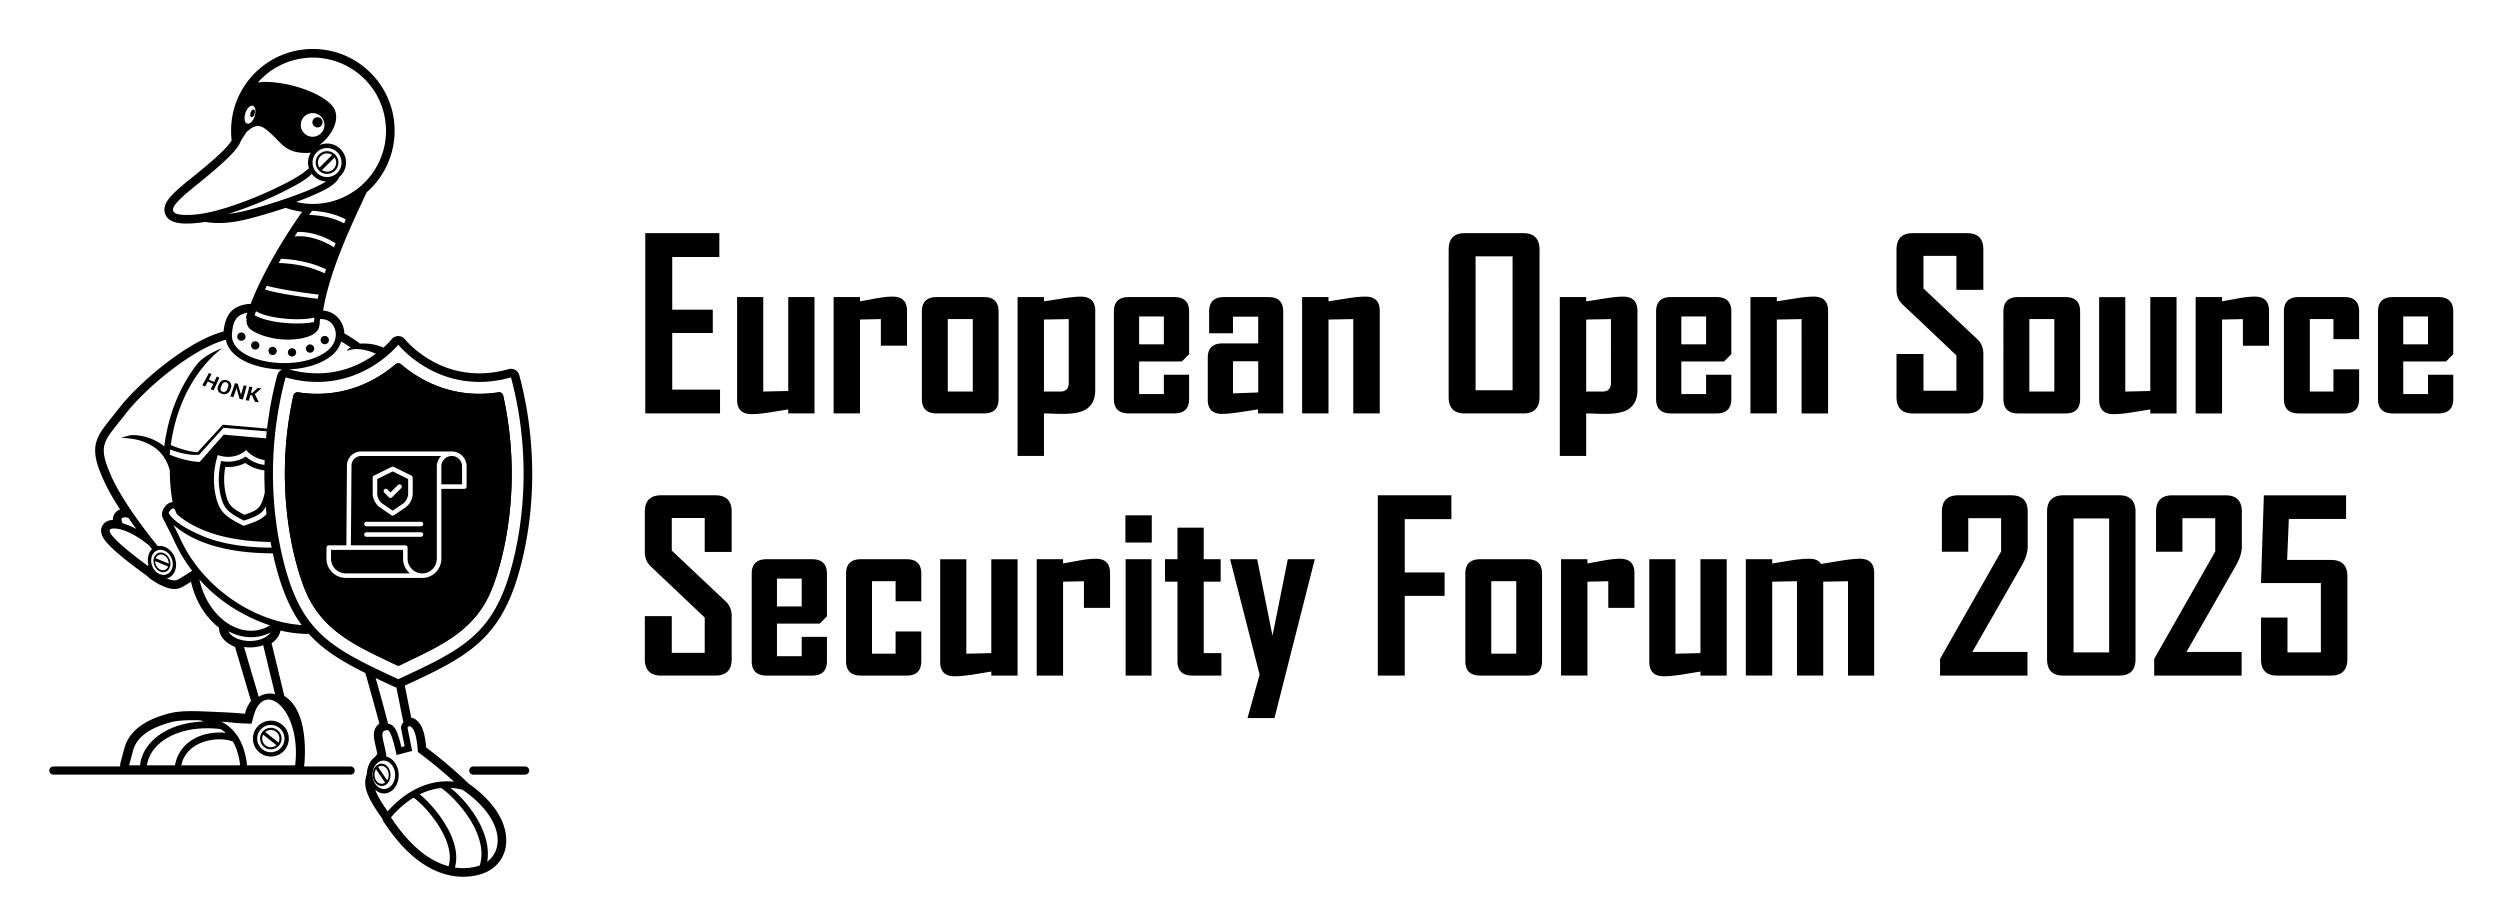
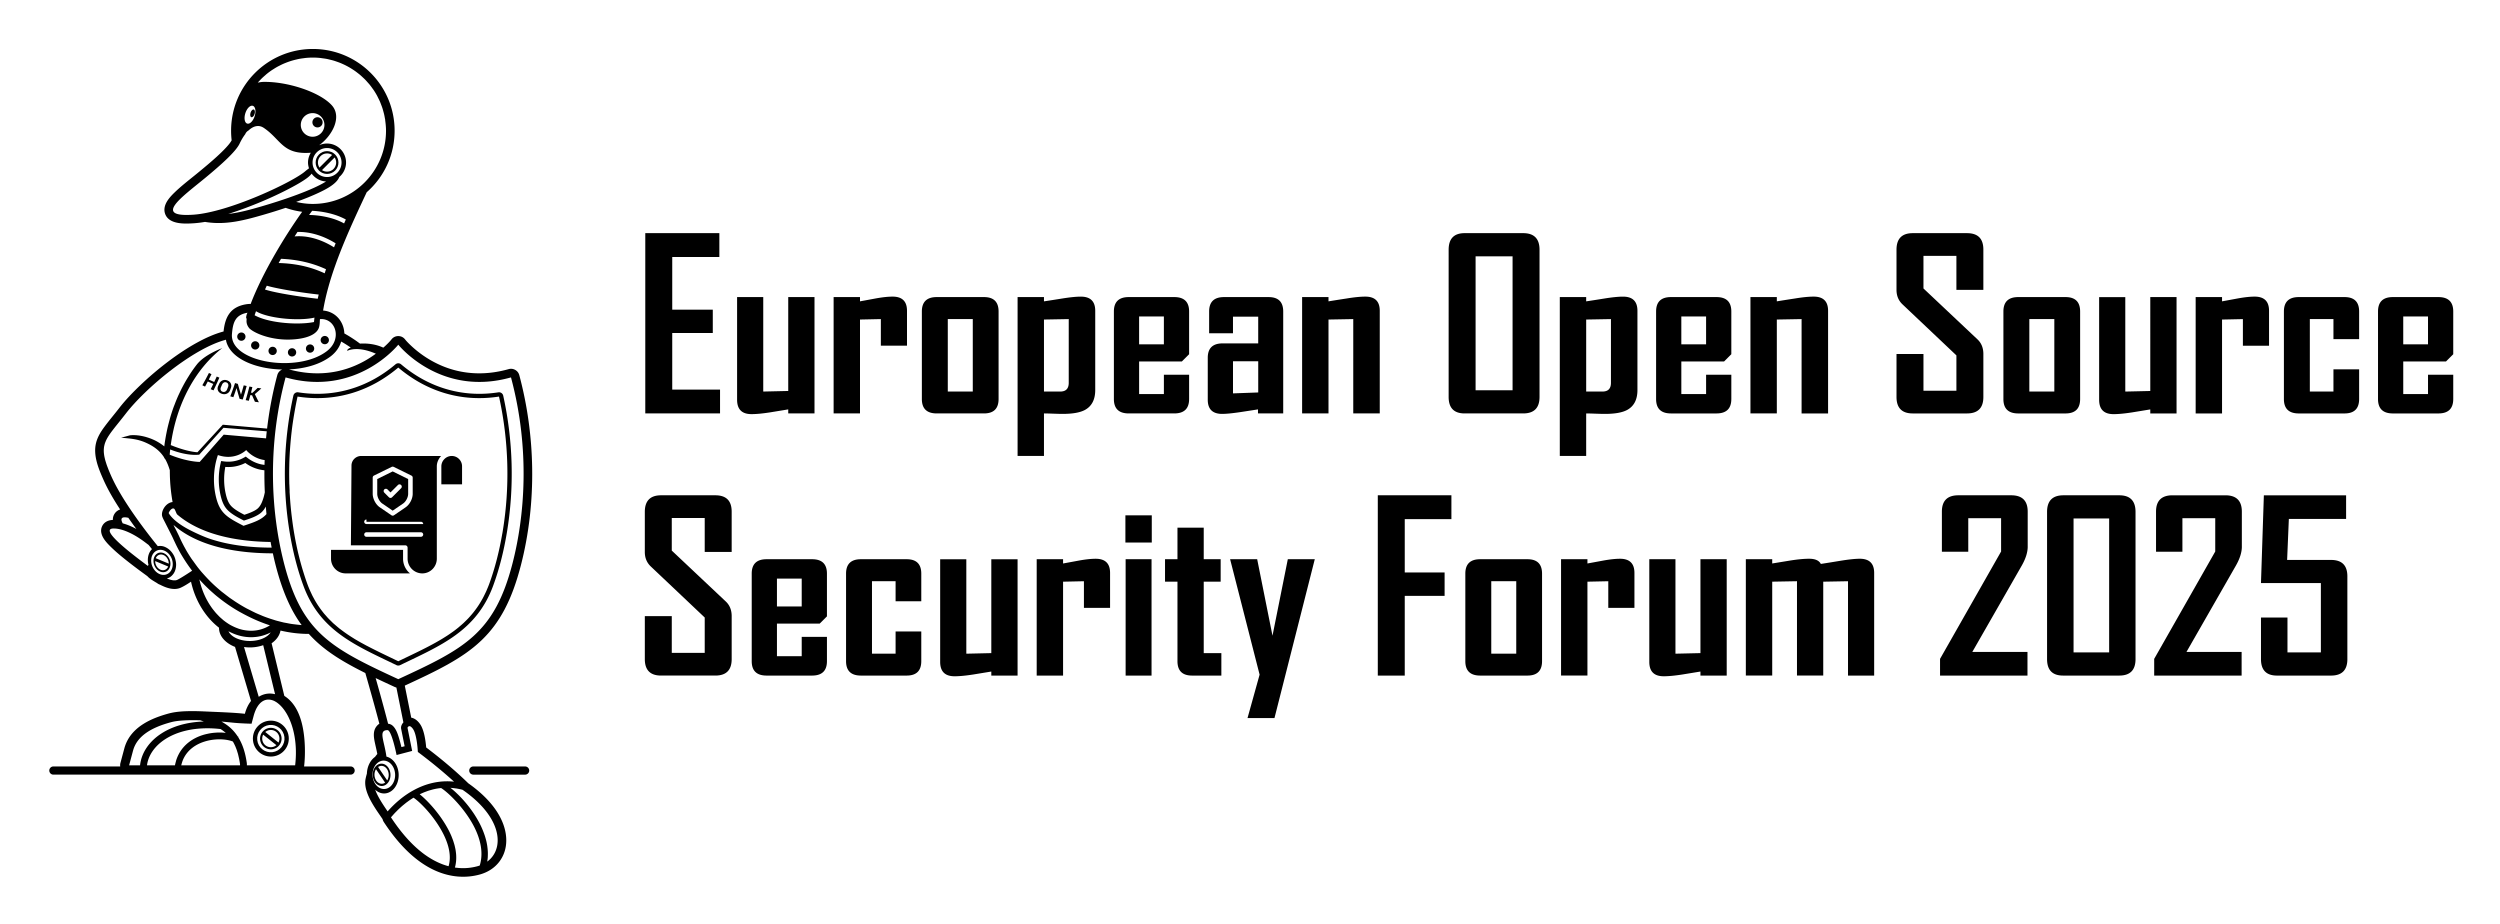
<svg xmlns="http://www.w3.org/2000/svg" role="img" viewBox="-7.48 45.52 414.70 153.20">
  <title>openssf_ossf_eu25_black.svg</title>
  <path d="M78.661 107.754c-.101-.379-.331-.676-.672-.87-.085-.048-.172-.087-.261-.117-.267-.089-.549-.095-.831-.016-3.806 1.073-7.601.936-11.156-.585-.508-.217-1.011-.463-1.508-.737-1.22-.673-2.366-1.496-3.39-2.44-.396-.365-.803-.757-1.139-1.18-.208-.262-.481-.434-.793-.504-.104-.023-.212-.035-.324-.035-.446 0-.839.19-1.116.539-.335.422-.742.815-1.139 1.18-.075.069-.155.133-.232.201-1.17-.554-2.582-.753-3.865-.67-.825-.62-1.691-1.186-2.594-1.688-.043-1.047-.461-2.057-1.227-2.787-.632-.601-1.441-.946-2.298-1.011.422-2.519 1.142-5.002 1.99-7.407.95-2.694 2.076-5.329 3.254-7.93.65-1.435 1.319-2.862 1.99-4.288 2.946-2.582 4.628-6.28 4.628-10.203 0-7.49-6.072-13.562-13.562-13.562s-13.562 6.072-13.562 13.562a13.691 13.691 0 0 0 .092 1.585c-.212.413-.616.869-.922 1.202-.502.545-1.046 1.062-1.594 1.561-.93.847-1.893 1.65-2.863 2.449-.253.208-.507.415-.762.621-1.131.917-2.287 1.814-3.333 2.83-.725.704-1.581 1.633-1.67 2.687-.024.278.008.552.097.816.611 1.821 3.252 1.701 4.785 1.598.62-.042 1.237-.122 1.849-.227a7.098 7.098 0 0 0 .207.035c3.287.501 6.326-.305 9.458-1.212 1.242-.359 2.477-.743 3.704-1.154.889.314 1.809.533 2.743.655-1.58 2.221-3.061 4.535-4.425 6.892-.835 1.443-1.63 2.912-2.365 4.408-.64 1.304-1.239 2.636-1.757 3.994-.251-.019-.514.007-.751.047-2.626.434-3.492 2.115-3.74 4.513-1.521.401-3.022 1.093-4.392 1.845-1.662.912-3.256 1.984-4.77 3.125-1.642 1.237-3.222 2.58-4.707 4-1.22 1.167-2.435 2.431-3.47 3.767-.789 1.02-1.627 2.001-2.395 3.037-.62.836-1.172 1.711-1.423 2.733-.501 2.046.411 4.242 1.23 6.084.754 1.696 1.714 3.311 2.724 4.867l.043.066c-.377.128-.701.363-.931.724-.201.315-.284.659-.273 1.012-.728.03-1.409.312-1.759.997-.435.852-.061 1.72.469 2.425.266.353.571.671.885.982.988.981 2.082 1.862 3.179 2.718.968.756 1.955 1.486 2.95 2.206.256.292.585.524.912.728.221.138.442.273.668.403l.106.076c.123.087.256.156.4.202 1.02.528 2.338 1.007 3.45.501.588-.267 1.157-.637 1.705-.996.464 2.114 1.404 4.138 2.778 5.813.552.673 1.177 1.29 1.866 1.822v.015c0 1.554 1.309 2.648 2.656 3.17.884 2.989 1.767 5.978 2.651 8.967-.48.614-.807 1.337-1.009 2.087l-.011.04c-1.03-.115-2.076-.176-3.108-.23-1.145-.06-2.291-.102-3.436-.154-.969-.044-1.94-.074-2.91-.05-.889.022-1.807.087-2.679.267l-.004.001-.057.012-.032.007-.046.01-.037.008-.043.01-.043.01-.037.009-.079.02c-.028.007-.056.014-.084.022a19.771 19.771 0 0 0-.143.039 18.72 18.72 0 0 0-.143.04c-.048.013-.096.027-.144.041a22.493 22.493 0 0 0-.143.042 15.776 15.776 0 0 0-.144.043 23.789 23.789 0 0 0-.144.044 29.793 29.793 0 0 0-.144.045 17.75 17.75 0 0 0-.144.047 13.019 13.019 0 0 0-.144.048 25.587 25.587 0 0 0-.144.049 14.71 14.71 0 0 0-.144.05c-.048.017-.096.034-.144.051-.048.017-.096.035-.144.053a13.973 13.973 0 0 0-.143.054 11.508 11.508 0 0 0-.143.056 17.513 17.513 0 0 0-.143.057c-.047.019-.095.039-.142.059a14.167 14.167 0 0 0-.142.06 17.687 17.687 0 0 0-.141.062 13.174 13.174 0 0 0-.14.063 11.094 11.094 0 0 0-.14.065 12.649 12.649 0 0 0-.277.135 12.458 12.458 0 0 0-.273.141c-.045.024-.09.048-.135.073s-.09.05-.134.075a13.248 13.248 0 0 0-.133.077 12.405 12.405 0 0 0-.131.079 10.298 10.298 0 0 0-.13.081 11.556 11.556 0 0 0-.129.082 10.354 10.354 0 0 0-.128.084 9.413 9.413 0 0 0-.126.086 13.667 13.667 0 0 0-.125.088 9.785 9.785 0 0 0-.123.09 7.781 7.781 0 0 0-.121.093 7.884 7.884 0 0 0-.119.095 8.055 8.055 0 0 0-.118.097 7.096 7.096 0 0 0-.116.099 8.33 8.33 0 0 0-.114.101 7.96 7.96 0 0 0-.112.103 8.523 8.523 0 0 0-.11.106 7.587 7.587 0 0 0-.108.108 7.03 7.03 0 0 0-.105.11 6.044 6.044 0 0 0-.103.112 6.282 6.282 0 0 0-.101.115 6.121 6.121 0 0 0-.098.117 5.982 5.982 0 0 0-.096.119 6.034 6.034 0 0 0-.093.122 7.309 7.309 0 0 0-.091.124 8.512 8.512 0 0 0-.088.127 6.643 6.643 0 0 0-.085.13 7.247 7.247 0 0 0-.082.132c-.027.045-.053.089-.079.135a6.224 6.224 0 0 0-.149.277 6.244 6.244 0 0 0-.199.435 6.343 6.343 0 0 0-.06.15 6.593 6.593 0 0 0-.056.153 6.522 6.522 0 0 0-.053.155 5.902 5.902 0 0 0-.049.158 5.811 5.811 0 0 0-.045.161c-.217.808-.432 1.617-.65 2.425-.053.195-.058.388-.035.577H1.375c-.373 0-.679.305-.679.678 0 .373.305.679.679.679h49.303c.373 0 .679-.305.679-.679 0-.373-.305-.678-.679-.678h-7.717l.003-.013c.12-1.019.155-2.061.129-3.086-.027-1.071-.122-2.163-.321-3.217-.348-1.85-1.068-3.798-2.575-5.017-.165-.133-.337-.258-.515-.373l-2.11-8.723c.733-.511 1.321-1.234 1.476-2.112 1.51.353 3.058.552 4.61.552l.088-0.0.002.002c.31.345.633.676.966.997.02.02.04.039.06.059.328.313.667.615 1.017.908l.06.05c.349.29.708.572 1.08.846.014.01.028.02.042.03.33.242.671.479 1.021.711.062.041.123.084.186.125.305.2.62.396.94.591.158.096.318.192.477.286.178.105.36.209.543.312.316.18.634.356.954.528.132.071.265.143.399.214.209.111.419.221.629.329.214.11.434.221.653.331.114.057.228.117.343.174.38 1.323.755 2.648 1.125 3.975.411 1.475.816 2.953 1.204 4.434a1.954 1.954 0 0 0-.435.391c-.648.785-.512 1.784-.318 2.704.136.642.294 1.279.415 1.924a7.848 7.848 0 0 0-.378.48c-.846.612-1.288 1.657-1.347 2.679a3.452 3.452 0 0 0-.004.096 10.208 10.208 0 0 0-.214.847c-.344 1.655.738 3.549 1.597 4.9.39.612.813 1.203 1.219 1.804.038.172.107.334.204.482 2.152 3.282 5.032 6.549 8.705 8.129 2.306.992 4.822 1.246 7.251.566 1.315-.368 2.481-1.111 3.285-2.226.525-.728.858-1.553.997-2.439.203-1.287-.012-2.615-.48-3.822-1.06-2.731-3.382-4.977-5.741-6.633-2.189-2.135-4.553-4.099-6.988-5.946-.099-1.17-.349-2.875-.973-3.813-.354-.533-.869-1.015-1.507-1.128l-1.069-5.315c.027-.012.053-.025.08-.038 1.219-.564 2.372-1.101 3.46-1.628.048-.023.098-.045.146-.069.081-.039.16-.081.241-.12.436-.213.865-.426 1.28-.638.151-.077.3-.155.45-.233.436-.227.862-.454 1.275-.683.069-.038.14-.073.208-.112.067-.037.131-.079.198-.117.382-.216.754-.435 1.116-.656.113-.069.225-.139.337-.209.393-.247.775-.498 1.146-.755a26.127 26.127 0 0 0 .247-.174c.397-.282.781-.572 1.153-.87.063-.05.126-.101.188-.152a20.882 20.882 0 0 0 1.134-1.002c.028-.027.059-.05.087-.077.017-.016.031-.034.048-.05.346-.335.679-.684 1.002-1.047.028-.032.057-.062.085-.094.32-.365.628-.746.925-1.143.022-.03.045-.059.067-.089.281-.38.553-.778.815-1.191.032-.051.065-.102.097-.153.242-.39.477-.795.703-1.217.017-.032.037-.061.054-.093.019-.035.033-.073.052-.108.257-.49.504-1.003.741-1.541a27.443 27.443 0 0 0 .113-.26c.21-.49.412-1.0.607-1.532a33.185 33.185 0 0 0 .127-.354c.175-.494.345-1.006.508-1.538.039-.128.076-.256.114-.385.151-.509.298-1.031.439-1.576.006-.023.013-.045.019-.068.67-2.605 1.154-5.257 1.463-7.929.311-2.69.444-5.4.405-8.107-.074-5.218-.784-10.451-2.135-15.493l0.0 0zm-17.826 58.45c.068.072.14.162.218.279.652.98.781 3.769.781 3.769.141.105.299.225.468.353.049.037.101.077.151.115.128.098.261.199.401.308.067.051.133.103.202.156.146.114.299.232.456.356.064.05.125.098.191.15a86.148 86.148 0 0 1 1.442 1.164c.073.06.147.122.221.184.184.153.37.309.56.47.089.075.177.15.266.227.188.161.378.325.569.492.084.073.167.145.251.219.271.239.544.482.817.731l.002.002.008.007c-.026-.003-.053-.008-.079-.011a10.68 10.68 0 0 0-1.149-.053c-3.789.027-7.222 2.068-9.79 4.993-.77-1.126-1.652-2.443-2.063-3.598.357.332.784.556 1.256.609 1.355.151 2.534-1.105 2.633-2.806.092-1.592-.798-2.994-2.022-3.293-.378-2.713-1.382-4.393.18-4.393.68 0 1.501 4.128 1.501 4.128l2.583-.679-.771-3.845s.108-.273.341-.261l-.001-.003.008.002c.006 0.0.013.003.019.004.039.005.081.021.127.044.011.006.022.01.033.018.008.005.016.007.024.013.032.022.068.06.103.092.022.02.041.033.064.057v0zm1.304 11.069c.107-.052.216-.096.324-.145.101-.045.2-.093.302-.135.151-.063.303-.118.456-.174.095-.035.19-.073.286-.105.181-.06.365-.112.548-.163.07-.019.139-.043.21-.061.252-.064.506-.118.763-.163l.001.001c.22-.038.443-.064.666-.087 1.396.885 4.076 3.623 5.523 6.521 1.004 2.009 1.527 4.246.88 6.329-.112.04-.226.078-.343.11-.16.045-.327.085-.498.122l-0.0.002c-.011.002-.024.004-.035.006-.212.045-.432.084-.66.115-.023.003-.045.007-.068.01a8.959 8.959 0 0 1-.75.065l-.026.002c-.266.011-.541.01-.823-.004-.015-.001-.029-.002-.044-.003-.27-.015-.547-.042-.83-.083-.012-.002-.022-.002-.034-.003l.001-.002-.013-.002c.033-.116.067-.232.092-.349.023-.107.041-.216.058-.324.022-.142.041-.284.053-.427a6.414 6.414 0 0 0 .019-.331 6.722 6.722 0 0 0 0-.431c-.004-.111-.008-.222-.017-.334-.011-.145-.029-.291-.048-.437-.015-.11-.029-.22-.049-.33-.026-.149-.06-.298-.094-.447-.025-.107-.047-.214-.076-.32-.042-.155-.091-.31-.14-.464-.032-.099-.06-.199-.095-.298-.06-.171-.127-.34-.195-.509-.033-.082-.062-.164-.097-.246-.106-.249-.22-.497-.342-.742-.154-.309-.322-.614-.497-.914-.027-.046-.052-.092-.079-.137-.168-.284-.345-.561-.526-.833a19.781 19.781 0 0 0-.105-.156c-.184-.27-.372-.533-.563-.788-.027-.037-.055-.072-.083-.108-.192-.252-.386-.497-.58-.731-.013-.015-.026-.032-.039-.047-.2-.24-.399-.466-.596-.683-.034-.037-.068-.075-.101-.112-.189-.206-.375-.4-.556-.582-.034-.034-.068-.067-.102-.101-.182-.18-.359-.349-.527-.501-.019-.017-.036-.031-.054-.048-.163-.146-.318-.278-.462-.395l-.031-.026.001-0-.005-.004 0-0zm5.101-1.071c.041.002.083.011.124.014.246.017.494.047.742.084.062.009.123.01.186.021l.005.005c.317.053.635.119.955.205 6.232 4.312 6.92 9.142 4.597 11.48l-.001.002-.007.006c-.137.137-.286.262-.443.381-.017.013-.031.028-.048.041l.001-.005-.008.006c.041-.245.074-.49.091-.736.004-.066.003-.132.006-.198.009-.214.011-.428.003-.641-.003-.09-.008-.18-.015-.27-.014-.203-.035-.406-.063-.609-.01-.077-.018-.153-.031-.23-.044-.273-.098-.545-.165-.815-.011-.045-.026-.089-.037-.134a11.401 11.401 0 0 0-.2-.681c-.028-.086-.059-.171-.089-.257a12.898 12.898 0 0 0-.217-.572c-.032-.08-.064-.16-.098-.24-.111-.26-.228-.517-.354-.77-.148-.296-.308-.585-.473-.87-.037-.064-.074-.127-.111-.19-.165-.276-.335-.547-.512-.811-.025-.038-.052-.074-.077-.111-.163-.239-.331-.472-.501-.7-.038-.05-.075-.101-.113-.151a20.41 20.41 0 0 0-.568-.711c-.039-.047-.078-.092-.118-.138-.175-.205-.35-.403-.525-.593-.028-.03-.055-.061-.083-.091-.193-.207-.385-.402-.574-.588a16.492 16.492 0 0 0-.129-.124c-.187-.18-.373-.354-.552-.511l-.009-.008c-.182-.16-.357-.302-.528-.436l-.056-.043.003 0-.011-.009v-0zm-6.128 1.637c1.095.714 3.546 3.195 4.977 6.071.872 1.755 1.339 3.637.842 5.3-.233-.062-.47-.134-.709-.216l-0.0.003c-.044-.015-.089-.034-.134-.05-.092-.033-.185-.067-.278-.103-.071-.028-.142-.057-.213-.086a11.332 11.332 0 0 1-.281-.121 11.819 11.819 0 0 1-.216-.099c-.095-.045-.191-.092-.287-.14-.072-.036-.144-.073-.217-.111-.098-.052-.197-.107-.296-.163-.071-.04-.142-.079-.214-.121-.106-.062-.212-.129-.319-.196-.065-.041-.13-.08-.196-.122-.13-.085-.262-.175-.393-.267-.043-.03-.085-.057-.127-.087a15.567 15.567 0 0 1-.524-.391c-.049-.038-.098-.08-.147-.119-.128-.102-.255-.205-.384-.313-.067-.057-.135-.118-.203-.177-.111-.097-.222-.194-.333-.296-.073-.067-.147-.138-.221-.208-.106-.101-.213-.202-.32-.308-.077-.076-.154-.155-.231-.233-.104-.107-.209-.215-.314-.326a22.143 22.143 0 0 1-.237-.256c-.104-.115-.209-.232-.313-.352-.079-.09-.158-.181-.237-.274-.106-.125-.212-.254-.319-.384-.078-.095-.155-.189-.233-.287-.111-.14-.222-.285-.333-.43-.073-.096-.146-.19-.219-.288-.124-.166-.247-.34-.371-.513-.061-.085-.122-.167-.182-.255-.185-.265-.37-.537-.555-.82l.062-.073c.068-.08.141-.156.211-.235.115-.131.23-.263.349-.389.087-.093.178-.182.268-.273.116-.119.232-.238.351-.353.094-.091.192-.177.288-.265.119-.109.238-.219.361-.323.1-.086.204-.168.306-.251.122-.099.244-.199.369-.294.033-.025.064-.052.097-.077l.004.004c.348-.26.705-.505 1.072-.728l0.0 0zm-4.784-6.137c1.032.115 1.807 1.259 1.732 2.554-.075 1.295-.973 2.251-2.005 2.136-1.032-.115-1.807-1.259-1.732-2.554.075-1.295.973-2.251 2.005-2.136zm2.74-5.253l.573 2.857-.532.14c-.09-.374-.188-.746-.292-1.111-.102-.357-.232-.828-.418-1.281-.035-.086-.073-.171-.112-.254-.007-.015-.016-.03-.023-.046-.033-.067-.067-.133-.103-.198-.015-.027-.031-.053-.047-.079-.031-.052-.063-.103-.096-.152a2.748 2.748 0 0 0-.056-.08c-.035-.048-.071-.093-.108-.137-.019-.022-.037-.045-.057-.067-.048-.052-.098-.1-.15-.145-.011-.009-.02-.02-.031-.029-.063-.052-.13-.097-.199-.137-.02-.011-.041-.019-.061-.029-.052-.026-.105-.05-.161-.069-.027-.009-.055-.016-.083-.023-.053-.014-.107-.024-.163-.03-.017-.002-.034-.003-.051-.005-.063-.244-.127-.494-.196-.758-.011-.043-.024-.091-.036-.135a236.784 236.784 0 0 0-.203-.771c-.027-.102-.056-.21-.084-.315a234.195 234.195 0 0 0-.18-.67 199.591 199.591 0 0 0-.103-.38 378.201 378.201 0 0 0-.192-.704c-.037-.134-.072-.265-.11-.403a379.453 379.453 0 0 0-.254-.921c-.029-.104-.057-.205-.086-.311a415.932 415.932 0 0 0-.325-1.159c-.042-.149-.086-.305-.129-.457a551.965 551.965 0 0 0-.168-.593l.044.021c.399.19.806.382 1.222.576.612.286 1.241.578 1.892.878.093.043.188.074.283.097l1.163 5.783c-.136.145-.245.315-.317.498-.078.199-.094.389-.052.599zm-44.48 3.596c.65-2.427 3.015-3.845 6.341-4.736 1.136-.304 2.934-.361 4.81-.305a46.281 46.281 0 0 1 .591.2c-2.848.091-5.212.826-6.975 1.95-2.093 1.335-3.349 3.217-3.593 5.228-.003.028-.004.062-.007.09h-1.818l.65-2.427-0.0 0zm9.648 2.427h-1.651c.109-.447.247-.866.436-1.232.726-1.402 2-2.248 3.367-2.689 1.4-.452 2.889-.481 4.002-.251.286.059.538.136.759.225.14.235.269.489.389.761l.005.001c.04.09.075.191.112.286.038.096.078.189.114.29.047.131.088.273.131.412.03.098.062.191.091.294.045.164.084.341.124.517.02.089.043.173.062.265.056.274.106.561.15.863.013.089.016.176.011.26h-8.103v-0zm5.724-5.383c-.026-.003-.053-.005-.08-.008-.25-.027-.508-.046-.776-.051-.019-0-.037-.002-.056-.002-.277-.003-.564.009-.853.032-.055.004-.11.008-.166.013-.285.027-.573.068-.862.123-.052.01-.104.022-.155.033-.303.063-.606.137-.905.234-.797.257-1.569.637-2.251 1.164s-1.275 1.2-1.712 2.045l-.004.009c-.144.28-.268.58-.375.897-.035.104-.058.22-.088.328-.052.183-.099.371-.138.567h-4.638c.216-1.659 1.285-3.227 3.065-4.363 1.853-1.182 4.465-1.894 7.682-1.77.465.018.957.058 1.467.116.22.139.429.291.63.453l.009 0a6.323 6.323 0 0 1 .212.179l-.009-.001.004.003v-0zm11.519 5.383h-8.006c.004-.141.002-.283-.019-.423-.222-1.533-.633-2.989-1.417-4.241l.032-.061c-.036-.023-.079-.044-.117-.066-.406-.62-.899-1.193-1.525-1.691-.173-.138-.352-.265-.535-.387-.061-.04-.124-.077-.185-.116-.125-.079-.251-.157-.38-.23-.027-.015-.054-.029-.081-.044l.01.001-0-0.0.019.002c.309.026.605.053.892.081a94.074 94.074 0 0 1 .176.017c.276.027.545.054.792.08 1.278.135 3.111.176 3.111.176l.348-1.299c.095-.356.208-.67.331-.952.011-.025.02-.053.031-.078l.001-.002c.063-.138.13-.264.199-.384.022-.038.044-.071.067-.107.049-.08.1-.157.152-.228.027-.037.054-.072.081-.106a2.9 2.9 0 0 1 .159-.183c.027-.029.054-.059.082-.086.013-.013.025-.028.038-.04.028-.026.057-.043.085-.067.058-.049.116-.097.176-.138.042-.029.084-.054.127-.079.06-.035.12-.067.181-.095a1.83 1.83 0 0 1 .134-.054c.062-.022.125-.041.188-.056.045-.011.091-.021.137-.029.065-.01.131-.015.198-.018.045-.002.09-.006.136-.004.071.002.142.011.213.021.042.006.084.008.126.017.084.017.168.042.253.069.03.01.06.015.09.026.114.042.229.093.343.154.026.014.052.033.078.047.088.05.176.102.263.163.008.006.016.009.024.015.025.018.049.041.074.06.091.067.181.139.27.218.041.036.082.075.123.113.083.078.165.162.246.25.038.041.076.081.114.125.096.111.191.23.284.354.019.025.039.048.057.074.11.152.218.314.322.484.007.012.015.022.023.034a8.541 8.541 0 0 1 .217.38c1.039 1.931 1.672 4.825 1.262 8.303h-0zm-6.042-11.374c-.141-.475-.299-1.011-.475-1.606-.494-1.669-1.134-3.837-1.965-6.647l.004.001c.313.044.636.068.968.068.799 0 1.55-.136 2.211-.374l1.967 8.132c-.656-.161-1.302-.138-1.9.053-.087.028-.173.058-.257.093-.068.028-.135.059-.202.091-.083.04-.164.084-.244.131-.036.021-.07.044-.105.066l-.002-.008h-0zm-1.468-9.253c-1.704 0-3.125-.687-3.551-1.616.876.47 1.822.804 2.827.931.308.039.618.059.928.059 1.054 0 2.08-.229 3.03-.686.076-.036.146-.081.22-.12-.521.834-1.864 1.432-3.454 1.432zM21.584 141.789c-.041.004-.086-.002-.129-.002-.081 0-.161.001-.247-.01-.054-.007-.11-.021-.166-.032-.08-.016-.16-.032-.244-.056-.06-.017-.121-.039-.182-.059-.052-.018-.103-.031-.156-.051-.041-.015-.082-.033-.123-.05-.023-.01-.046-.019-.07-.028-.021-.009-.041-.016-.062-.025l.004-.001-.004-.002.015-.002c.018-.005.035-.013.052-.019.131-.04.26-.09.384-.161.122-.07.232-.156.334-.25.029-.027.057-.055.084-.084a2.06 2.06 0 0 0 .206-.248c.02-.028.042-.055.061-.085.075-.117.14-.242.194-.374.011-.026.018-.054.027-.08.041-.111.075-.226.101-.345.009-.042.018-.085.025-.128.022-.126.036-.255.041-.386.001-.024.005-.047.005-.071.002-.149-.009-.302-.029-.454-.016-.123-.046-.247-.076-.371-.016-.063-.025-.127-.044-.19-.058-.186-.13-.372-.222-.553-.078-.153-.169-.293-.265-.427-.025-.036-.052-.07-.078-.104-.085-.109-.174-.211-.269-.305-.017-.017-.033-.037-.051-.053-.112-.105-.23-.198-.352-.281-.03-.021-.062-.039-.093-.058-.101-.063-.204-.118-.309-.166-.03-.013-.059-.029-.089-.041-.13-.052-.262-.093-.394-.12-.027-.006-.055-.007-.082-.012-.095-.016-.19-.021-.285-.023-.093-.002-.186.005-.278.017-.041.005-.082.011-.123.019l-.009-.011h-0l-.034-.042a96.567 96.567 0 0 1-.69-.862l-.058-.073-.036-.046a97.896 97.896 0 0 1-.46-.588c-.024-.031-.048-.061-.072-.093a95.78 95.78 0 0 1-.52-.677l-.045-.06c-.188-.248-.381-.503-.577-.768l-0-0c-.189-.255-.383-.519-.577-.787-.018-.024-.035-.047-.053-.072l-.015-.022c-.361-.499-.727-1.017-1.09-1.548l-.014-.02-.013-.02a65.049 65.049 0 0 1-.446-.66c-.035-.052-.069-.104-.103-.156a59.077 59.077 0 0 1-.352-.538c-.037-.057-.073-.113-.11-.17-.145-.226-.289-.453-.43-.681l-.028-.046c-.129-.208-.255-.417-.379-.625a38.094 38.094 0 0 1-.113-.192 39.008 39.008 0 0 1-.315-.545c-.026-.046-.053-.093-.079-.14a32.594 32.594 0 0 1-.361-.662c-.027-.05-.052-.1-.078-.15a26.568 26.568 0 0 1-.266-.523c-.03-.06-.059-.12-.088-.18-.105-.217-.207-.432-.301-.644-.159-.357-.3-.69-.428-1.005-.042-.103-.074-.195-.112-.293-.08-.205-.158-.409-.224-.598-.038-.109-.068-.21-.102-.314-.052-.163-.104-.326-.145-.477-.028-.104-.05-.203-.073-.302-.033-.139-.063-.277-.085-.407-.016-.095-.029-.189-.04-.28-.015-.124-.026-.245-.032-.363-.004-.087-.007-.174-.006-.259.001-.114.008-.225.019-.334.008-.08.015-.16.027-.238.018-.109.043-.217.07-.324.018-.073.035-.147.058-.218.035-.112.081-.223.126-.334.021-.051.035-.103.058-.154l.002.007c.543-1.194 1.676-2.411 3.3-4.508 3.276-4.231 11.123-10.809 16.607-12.242.024.128.039.258.076.384.528 1.77 2.226 2.892 3.854 3.541 1.671.666 3.584.982 5.408 1.017-.051.022-.102.04-.152.068-.341.194-.571.491-.672.87-.778 2.903-1.338 5.87-1.692 8.859l-7.345-.644-4.204 4.569c-.521-.026-2.078-.222-4.43-1.188.928-6.818 4.048-12.585 8.538-16.086-1.78.695-3.371 1.647-4.209 2.714-.376.479-.728.977-1.066 1.486-.108.163-.208.332-.312.497-.225.357-.443.719-.65 1.088-.108.194-.213.389-.317.586-.192.365-.374.735-.549 1.109-.09.192-.182.383-.267.578-.194.441-.373.889-.544 1.341-.049.129-.103.254-.15.384-.211.582-.402 1.172-.575 1.767-.045.154-.081.309-.123.464-.123.447-.238.897-.34 1.349-.048.213-.09.426-.133.64-.082.406-.157.812-.223 1.22-.035.219-.07.438-.101.657-.02.14-.031.281-.049.421-.1-.08-.203-.16-.312-.238-.069-.049-.133-.099-.206-.148-.226-.151-.465-.301-.731-.448-.146-.081-.301-.159-.462-.233-.052-.024-.108-.047-.162-.07-.111-.049-.222-.097-.337-.142-.066-.026-.135-.05-.203-.074-.107-.039-.215-.077-.325-.112-.073-.023-.147-.045-.222-.067a8.993 8.993 0 0 0-.326-.089 8.902 8.902 0 0 0-.23-.055c-.11-.025-.22-.046-.33-.066-.076-.014-.152-.028-.228-.04-.115-.018-.229-.031-.343-.043-.07-.008-.141-.017-.211-.022-.129-.01-.257-.013-.384-.015-.052-.001-.106-.005-.157-.004-.18.002-.357.012-.527.032l-1.469.395c1.556.151 2.702.194 4.163.854 1.392.629 2.288 1.382 2.934 2.361.052.133.126.252.226.353.303.533.543 1.141.754 1.822.002.557.013 1.117.043 1.683.067 1.246.212 2.445.417 3.602-.537.045-1.037.406-1.359.878-.25.367-.432.828-.403 1.278.021.318.262.733.406 1.02.043.085.086.171.13.256l.001.003c.17.337.341.673.512 1.01.074.145.151.296.227.444l.003.007c.078.152.154.303.232.457.137.272.271.544.39.813.068.155.144.306.215.459.231.497.475.987.737 1.466.025.045.047.091.072.136.279.503.579.993.891 1.475.067.103.134.207.202.309.279.417.565.828.867 1.227.038.051.08.099.118.149l-.003.002v0a18.007 18.007 0 0 1-.095.063l-.117.077c-.048.032-.096.063-.144.095a74.181 74.181 0 0 1-.176.115c-.052.034-.104.067-.156.101a46.521 46.521 0 0 1-.162.105 45.282 45.282 0 0 1-.17.108 49.347 49.347 0 0 1-.154.098 31.752 31.752 0 0 1-.166.104 31.384 31.384 0 0 1-.154.096 25.461 25.461 0 0 1-.15.092c-.048.029-.096.059-.142.086a17.97 17.97 0 0 1-.15.088c-.039.023-.079.047-.116.068-.052.03-.098.055-.145.081-.029.016-.06.034-.087.048-.07.037-.134.069-.188.094-.1.045-.21.07-.328.081l-0.0 0zm-10.21-8.601c1.659 0 3.694 1.131 5.277 2.337.16.122.338.256.522.393.184.233.373.461.56.692-.624.606-.84 1.623-.581 2.622-.039.049-.078.098-.11.157-3.259-2.396-8.089-6.202-5.668-6.202v-0zm1.987-1.848c.145.011.295.042.445.07.434.626.879 1.244 1.331 1.857-.727-.395-1.494-.729-2.261-.933-.356-.655-.288-1.054.485-.995zm7.531 6.604c.534 1.045.293 2.278-.538 2.753-.831.476-1.938.014-2.473-1.031-.534-1.045-.293-2.278.538-2.753.831-.476 1.938-.014 2.473 1.031zm5.582-62.84c2.941-2.422 5.186-4.489 5.787-5.754.297-.626.613-1.146.938-1.571l.012-.027c.108-.26.3-.457.528-.584.863-.816 1.759-.96 2.541-.432 2.875 1.941 3.094 4.481 7.797 4.12-.288.476-.464 1.029-.464 1.626 0 .336.066.653.163.956-.284.216-.515.395-.645.508-1.987 1.744-12.617 6.789-18.543 7.189-6.71.452-1.96-2.865 1.885-6.031h0zm10.021-17.079c.079-.068.154-.141.234-.208a12.158 12.158 0 0 1 .869-.65c.082-.056.169-.104.253-.158.224-.145.451-.286.685-.416.12-.067.245-.126.367-.189.207-.106.414-.208.628-.302.135-.06.273-.114.411-.169.21-.084.422-.162.638-.234.143-.048.286-.093.431-.135.223-.065.449-.121.676-.174.142-.033.283-.067.427-.095.251-.048.506-.084.762-.116.125-.016.248-.037.374-.049.384-.037.772-.059 1.166-.059.401 0 .797.022 1.189.06.13.013.257.037.385.053.259.034.517.068.771.118.15.029.297.069.445.104.226.053.452.107.673.173.154.046.305.099.456.151.209.071.416.145.62.227.152.061.3.128.449.195.196.088.389.18.579.279.146.075.289.154.432.235.185.105.365.216.544.331.137.088.273.177.407.27.175.122.344.251.511.382.127.099.254.196.376.3.166.141.325.29.483.439.113.106.228.209.336.32.163.166.316.342.47.517.092.105.188.205.276.313.191.234.369.478.543.726.04.058.086.111.125.169.206.306.397.622.575.947.066.12.121.246.183.368.107.212.215.424.31.643.063.146.116.297.174.446.079.204.158.408.226.617.052.16.095.324.141.487.057.206.113.411.16.621.038.17.069.342.099.515.021.12.052.237.069.359-.003.012-.007.023-.009.035.082.569.138 1.146.138 1.738 0 6.703-5.434 12.137-12.137 12.137-.955 0-1.88-.122-2.772-.33 1.282-.462 2.559-.964 3.775-1.537 1.061-.501 2.9-1.408 3.364-2.557.004-.011.004-.023.008-.033.328-.276.596-.613.79-.999.213-.425.344-.898.344-1.406 0-1.743-1.413-3.157-3.157-3.157-.456 0-.887.101-1.279.275l-.02.003c2.244-1.647 3.785-4.721 2.109-6.6-1.962-2.2-7.405-4.017-11.507-3.897-.126.004-.46.057-.791.112.109-.124.227-.24.34-.36.098-.104.194-.209.296-.309.185-.182.38-.354.577-.524h0zm-.021 35.522a73.854 73.854 0 0 1 .11-.235 56.188 56.188 0 0 1 .191-.401c.643.194 1.608.403 2.684.602 2.058.382 4.487.715 5.926.866a39.229 39.229 0 0 0-.159.697c-1.474-.158-3.868-.488-5.895-.864-1.123-.209-2.143-.436-2.857-.665l0-0zm2.265-4.396a80.999 80.999 0 0 1 .397-.699c1.285.054 2.544.209 3.782.486 1.251.28 2.477.686 3.68 1.242-.075.226-.149.452-.222.679-1.18-.552-2.383-.953-3.611-1.228-1.307-.293-2.647-.443-4.025-.48h0zm2.645-4.411a83.271 83.271 0 0 1 .48-.742c.85-.024 1.751.077 2.672.307 1.204.301 2.447.824 3.659 1.576a96.998 96.998 0 0 0-.268.67c-1.181-.747-2.392-1.263-3.563-1.556-1.043-.261-2.052-.344-2.979-.255zm2.408-3.557a72.869 72.869 0 0 1 .506-.695c.798.038 1.819.158 2.869.415.921.226 1.87.557 2.721 1.029a168.538 168.538 0 0 0-.291.653c-.804-.456-1.713-.775-2.598-.992-1.241-.304-2.424-.408-3.207-.41zm-4.614 17.124c2.007.246 4.139.221 5.508-.104a28.7 28.7 0 0 0-.081.737c-1.473.296-3.561.314-5.513.074-1.685-.206-3.285-.609-4.336-1.197.073-.225.15-.449.229-.673.917.561 2.5.956 4.194 1.164zm5.188-25.826c0-1.328 1.076-2.404 2.404-2.404 1.327 0 2.404 1.076 2.404 2.404s-1.076 2.404-2.404 2.404c-1.328 0-2.404-1.076-2.404-2.404zM33.219 64.302c.258-.814.813-1.363 1.24-1.228.426.135.562.905.304 1.718-.258.813-.813 1.363-1.24 1.228s-.562-.905-.304-1.718zm9.197 1.941c0-1.082.878-1.96 1.96-1.96s1.96.878 1.96 1.96c0 1.083-.878 1.96-1.96 1.96s-1.96-.878-1.96-1.96zm-9.057 13.735c2.571-.962 5.175-2.107 7.594-3.406.816-.438 1.675-.92 2.426-1.464.293-.213.607-.479.837-.785.544.752 1.408 1.248 2.395 1.298-2.216 1.406-7.017 3.064-10.808 4.162-1.798.52-3.589 1.022-5.418 1.22 1.035-.322 2.042-.676 2.974-1.025zm.065 18.618c-.058.537.13 1.013.495 1.427.943.833 3.252 1.727 5.859 1.821 2.091.075 4.902-.32 5.584-1.822.278-.613.168-1.561.26-1.568 2.584-.188 3.746 3.32 1.096 5.331-4.872 3.699-16.097 1.854-15.722-2.843.151-1.885.528-3.204 2.582-3.543 0 0-.188.274-.231.818.064.112.099.242.076.379zm6.026 39.618c-1.853-7.641-2.687-18.415.442-30.091 11.76 3.317 18.696-5.428 18.696-5.428s6.936 8.745 18.696 5.428c3.227 12.045 2.238 23.13.264 30.805-3.008 11.691-7.976 14.182-18.96 19.252-11.411-5.266-16.187-7.794-19.138-19.966zm3.11 10.997c-.067-.004-.135-.016-.202-.021-.247-.019-.495-.05-.744-.079-.256-.03-.511-.058-.769-.098-.25-.039-.5-.091-.752-.14-.188-.037-.374-.062-.562-.105-.09-.02-.18-.047-.27-.068-.131-.031-.262-.066-.393-.1-.153-.04-.306-.073-.459-.117l-.072-.02c-.183-.052-.367-.115-.55-.173-.123-.038-.245-.075-.367-.115-.438-.146-.876-.301-1.313-.475-.019-.008-.038-.017-.058-.025-.089-.036-.177-.078-.267-.115-.301-.125-.603-.25-.903-.388-.069-.032-.136-.07-.205-.103-.239-.113-.475-.236-.712-.358-.188-.096-.377-.182-.564-.283a26.266 26.266 0 0 1-.43-.239l-.018-.011c-.452-.257-.898-.533-1.34-.821-.141-.092-.278-.19-.418-.285-.208-.141-.418-.276-.622-.423-.087-.063-.17-.134-.257-.198-.208-.154-.412-.314-.616-.474-.148-.116-.3-.224-.446-.343-.132-.108-.26-.223-.39-.335-.089-.076-.179-.152-.267-.229-.388-.341-.769-.692-1.139-1.058-.062-.061-.121-.125-.182-.186-.327-.33-.646-.67-.956-1.019-.071-.08-.144-.159-.214-.24-.045-.052-.092-.1-.136-.152a25.207 25.207 0 0 1-.657-.804l-.022-.028c-.043-.055-.08-.114-.123-.169-.171-.223-.331-.454-.495-.683-.14-.195-.288-.383-.422-.583a24.555 24.555 0 0 1-.212-.322c-.009-.014-.017-.028-.026-.042-.012-.019-.024-.039-.036-.058-.137-.214-.273-.43-.404-.649-.143-.239-.276-.485-.41-.73-.039-.071-.081-.141-.119-.212-.017-.032-.036-.063-.053-.095l.013.013c-.263-.495-.513-.999-.741-1.517-.076-.173-.25-.527-.462-.949-.663-1.323-.677-1.076.313-.335 3.983 2.982 9.804 4.06 15.671 4.055.091.415.179.83.279 1.242.46 1.896.97 3.568 1.54 5.066.189.498.385.977.589 1.437.028.064.057.127.086.19.212.469.43.923.657 1.355.011.02.022.04.033.06.232.438.473.858.723 1.262.014.023.028.047.042.07.246.394.502.769.765 1.133.018.025.037.051.055.076l-.004-0.0.009.013h0zM20.71 120.465a31.987 31.987 0 0 1 .041-.386l.004.001 0-.003c.053.021.107.042.159.062.303.116.594.217.871.303a15.162 15.162 0 0 0 .124.038c.272.082.532.152.776.21.037.009.074.017.11.025.241.054.468.099.679.133.03.005.06.009.089.014.207.032.401.057.576.074.024.002.046.004.07.006.171.015.328.025.464.029l.048.001c.133.003.251.003.346.001l.026-.001c.092-.003.168-.008.217-.012l.013-.001c.041-.004.071-.007.072-.007l.162.001 2.247-2.491 1.784-1.978.007 0 5.449.442 1.725.14c-.002.019-.005.037-.007.056-.006.058-.011.115-.018.173-.034.314-.06.628-.089.942l-.007-.001-7.019-.615-3.981 4.523-.022-0-.022-.001-.044-.001-.041-.002c-.022-.001-.043-.002-.07-.003l-.054-.003a7.629 7.629 0 0 1-.095-.007c-.024-.002-.05-.004-.075-.006a9.415 9.415 0 0 1-.115-.01c-.029-.003-.06-.006-.091-.009a11.156 11.156 0 0 1-.135-.015 12.015 12.015 0 0 1-.114-.014 11.61 11.61 0 0 1-.147-.02 14.991 14.991 0 0 1-.131-.019 13.793 13.793 0 0 1-.167-.026 14.402 14.402 0 0 1-.144-.024 15.024 15.024 0 0 1-.187-.034 14.004 14.004 0 0 1-.157-.031c-.066-.013-.134-.028-.204-.043-.057-.012-.113-.024-.171-.037-.071-.016-.145-.034-.219-.052-.061-.015-.12-.029-.183-.045-.079-.02-.16-.042-.242-.064-.062-.017-.123-.033-.187-.051-.088-.025-.179-.053-.27-.08-.061-.018-.121-.035-.183-.055-.1-.031-.204-.066-.307-.1-.058-.019-.113-.037-.172-.057a17.975 17.975 0 0 1-.496-.179l-0-0-.012-.005a17.135 17.135 0 0 1-.524-.207 29.981 29.981 0 0 1 .044-.478h-0zm13.499 10.021c-.378.163-.78.304-1.153.427-.384-.198-.794-.419-1.18-.661-.418-.264-.799-.549-1.062-.851-.227-.261-.397-.568-.531-.896-.141-.346-.24-.711-.321-1.072-.178-.789-.266-1.603-.264-2.417.001-.684.066-1.369.194-2.042.417.032.835.024 1.249-.026.538-.065 1.07-.2 1.589-.412a6.298 6.298 0 0 0 .371-.166 5.986 5.986 0 0 0 .109-.054 7.079 7.079 0 0 0 .118.084c.122.084.244.162.362.234.505.303 1.032.531 1.574.687.364.105.738.169 1.118.209-.012 1.219.009 2.439.067 3.658-.074.364-.161.725-.276 1.076-.101.31-.219.622-.371.904-.144.269-.32.513-.542.708-.261.229-.639.431-1.054.609h0zm2.186-7.85c-.298-.036-.595-.088-.886-.171-.472-.136-.928-.333-1.362-.593-.102-.061-.207-.129-.314-.202a6.442 6.442 0 0 1-.311-.229l-.234-.183-.258.147c-.097.055-.204.111-.317.167-.11.053-.216.101-.316.142-.445.181-.9.297-1.36.353-.478.058-.959.051-1.436-.016l-.403-.056-.091.399c-.195.856-.294 1.74-.295 2.624-.002.881.093 1.76.285 2.612.092.408.204.821.363 1.212.166.409.384.798.683 1.142.328.378.777.717 1.26 1.022.461.29.961.553 1.414.784l.165.085.174-.057c.444-.145.941-.313 1.403-.512.486-.21.943-.458 1.287-.759.313-.274.551-.603.741-.955.009-.017.015-.034.024-.051.036.419.069.838.113 1.256-.825.939-1.99 1.345-3.812 1.944-2.795-1.439-3.963-2.114-4.599-4.934-.399-1.77-.52-4.228.352-6.804 2.898 1.005 4.693-.826 4.693-.826s1.085 1.394 3.063 1.662c-.01.266-.021.533-.027.799v-0zm-14.99 7.273c.172.11.363.831.517.962 3.803 3.25 9.588 4.477 15.483 4.549.058.314.115.628.178.941-3.751-.002-7.441-.457-10.576-1.578-.724-.259-2.395-.98-3.639-1.686-1.414-.803-2.439-1.701-2.869-2.467.139-.417.585-.927.906-.721zm31.538-24.479c-3.925 2.165-8.197 2.536-12.488 1.368 2.387-.104 4.994-.706 6.909-2.16.831-.631 1.462-1.478 1.75-2.464.543.309 1.073.643 1.591 1.002-.393.151-.617.34-.586.538.141-.055.282-.112.432-.151 1.182-.306 2.652-.093 4.315.629-.615.453-1.258.87-1.924 1.238zm-27.35 36.209c.028.032.055.064.084.096.141.156.286.308.43.46.128.135.254.272.385.404.15.152.305.299.458.447.131.127.261.255.395.379.16.147.324.29.487.433.135.118.267.239.404.354.169.142.342.279.514.417 1.119.897 2.309 1.706 3.564 2.413.07.04.144.077.215.116.27.149.541.296.817.435 1.264.657 2.589 1.22 3.954 1.66-.913.566-1.957.89-3.095.896l.004.002-.034 0c-.239 0-.476-.019-.712-.045-.057-.007-.115-.013-.172-.022-.233-.033-.465-.074-.694-.132-.014-.004-.029-.009-.043-.013-.152-.039-.304-.082-.454-.132-.053-.018-.105-.042-.158-.061-.093-.034-.186-.07-.278-.108a7.577 7.577 0 0 1-.436-.194c-.089-.043-.178-.086-.267-.133-.047-.025-.095-.045-.142-.071a8.412 8.412 0 0 1-.38-.224c-.014-.008-.026-.02-.039-.028-.269-.171-.532-.358-.787-.562-.011-.009-.024-.016-.035-.025-.077-.062-.149-.135-.226-.2-.139-.119-.278-.237-.412-.366-.092-.089-.18-.185-.27-.278-.123-.128-.246-.254-.365-.39-.089-.102-.174-.21-.26-.317-.111-.137-.221-.274-.327-.418-.084-.114-.164-.233-.244-.352-.099-.146-.198-.293-.291-.446-.077-.125-.149-.252-.222-.381-.088-.156-.174-.313-.256-.474-.068-.134-.133-.27-.197-.407a12.674 12.674 0 0 1-.219-.499 12.863 12.863 0 0 1-.169-.429c-.064-.173-.124-.348-.181-.525-.048-.148-.094-.296-.137-.446-.051-.181-.097-.364-.141-.548-.023-.099-.054-.194-.075-.293l.012.013-.002-.009z" />
  <path d="M48.107 73.818c.739-.739.739-1.936 0-2.674-.738-.739-1.936-.739-2.674 0-.739.738-.739 1.936 0 2.674s1.936.739 2.674 0zm-2.408-2.408c.52-.52 1.324-.582 1.912-.188l-2.1 2.1c-.394-.589-.333-1.392.187-1.912zm.23 2.329l2.1-2.1c.394.589.332 1.392-.188 1.912-.52.52-1.324.582-1.912.188zm.107-7.928c0-.469-.38-.849-.849-.849-.469 0-.849.38-.849.849 0 .469.38.849.849.849.469 0 .849-.38.849-.849zm-11.824-.85c.185.059.425-.179.537-.532.112-.352.053-.685-.132-.744-.184-.059-.425.179-.537.532-.112.352-.053.685.132.744zm-2.343 36.38c-.011.38.288.697.668.708.379.011.697-.288.708-.668s-.288-.697-.668-.708c-.38-.011-.697.288-.708.668zm14.547-.095c-.38-.011-.697.288-.708.668-.011.38.288.697.668.708.379.011.697-.288.708-.668.011-.38-.288-.697-.668-.708zm-11.539.879c-.38-.011-.697.288-.708.668-.011.38.288.697.668.708.38.011.697-.288.708-.668.011-.38-.288-.697-.668-.708zm9.058 1.901c.38.011.697-.288.708-.668.011-.379-.288-.697-.668-.708-.38-.011-.697.288-.708.668-.011.38.288.697.668.708zm-6.211.39c.38.011.697-.288.708-.668.011-.38-.288-.697-.668-.708-.38-.011-.697.288-.708.668s.288.697.668.708zm3.222.242c.38.011.697-.288.708-.668.011-.38-.288-.697-.668-.708-.38-.011-.697.288-.708.668-.011.38.288.697.668.708zm-22.935 33.573c-.165.846.317 1.789 1.076 2.105.76.317 1.51-.112 1.675-.958.165-.846-.317-1.789-1.076-2.105-.76-.317-1.51.112-1.675.958zm1.136 1.8c-.535-.223-.897-.834-.887-1.438l2.16.901c-.21.521-.738.761-1.273.537zm1.367-1.015l-2.16-.901c.21-.521.738-.761 1.273-.538.535.223.897.833.887 1.438zm16.597 26.062c-1.634.185-2.809 1.661-2.623 3.295.185 1.634 1.661 2.809 3.295 2.624 1.634-.185 2.809-1.661 2.624-3.295-.185-1.634-1.661-2.809-3.295-2.624zm.591 5.213c-1.244.141-2.368-.753-2.509-1.998-.141-1.244.753-2.368 1.998-2.509 1.244-.141 2.368.753 2.509 1.998.141 1.244-.753 2.368-1.998 2.509z" />
  <path d="M38.557 166.642c-.771-.614-1.893-.486-2.507.284-.614.771-.486 1.894.284 2.507.771.614 1.893.486 2.507-.284.614-.771.486-1.894-.284-2.507zm-2.001 2.514c-.543-.432-.686-1.179-.379-1.773l2.192 1.745c-.51.432-1.27.46-1.813.028zm2.159-.463l-2.192-1.745c.51-.432 1.27-.46 1.813-.028.543.432.686 1.179.379 1.773l-0-0zm15.99 6.543c.532.785 1.463.889 2.079.232.616-.656.684-1.825.152-2.609-.532-.785-1.463-.888-2.079-.232-.616.656-.684 1.825-.152 2.609zm.222-.237c-.375-.552-.377-1.342-.037-1.882l1.513 2.231c-.48.334-1.101.203-1.476-.349zm1.786-1.904c.375.552.377 1.342.037 1.882l-1.513-2.231c.48-.334 1.101-.204 1.476.349zm2.186-17.245c6.714-3.249 12.648-5.63 15.424-13.163 1.049-2.847 1.778-5.833 2.277-8.823 1.252-7.507 1.037-15.285-.607-22.715-.081-.368-.433-.608-.805-.55-4.383.685-8.702-.047-12.595-2.194-1.245-.687-2.459-1.533-3.543-2.454-.268-.228-.655-.228-.923 0-1.084.921-2.298 1.767-3.543 2.454-3.893 2.147-8.212 2.879-12.595 2.194-.372-.058-.724.182-.806.55-1.644 7.43-1.859 15.208-.607 22.715.499 2.99 1.228 5.976 2.277 8.823 2.776 7.534 8.71 9.914 15.425 13.163.203.098.418.098.621 0zm-1.491-1.209l-.137-.066c-.151-.072-.301-.144-.45-.216-.047-.022-.092-.045-.139-.067-.312-.15-.622-.3-.928-.449-.127-.062-.258-.124-.384-.186-.034-.017-.066-.034-.1-.051-.623-.305-1.232-.613-1.825-.924-.055-.029-.115-.057-.17-.086-.12-.063-.235-.129-.354-.193-.142-.077-.285-.154-.426-.232-.061-.034-.124-.067-.185-.101a36.796 36.796 0 0 1-.364-.207c-.103-.059-.203-.12-.305-.179-.048-.028-.097-.057-.145-.085-.044-.026-.088-.051-.132-.078-.077-.046-.149-.097-.225-.144-.3-.184-.595-.373-.884-.566-.131-.088-.26-.178-.389-.268-.267-.186-.528-.379-.785-.576-.081-.062-.167-.118-.246-.181a6.895 6.895 0 0 1-.058-.047c-.032-.025-.06-.053-.092-.078-.192-.155-.378-.319-.563-.481-.104-.091-.213-.176-.315-.269l-.05-.046-.031-.029c-.009-.008-.016-.017-.025-.025-.08-.075-.156-.157-.235-.233-.195-.19-.39-.38-.576-.581-.098-.105-.191-.218-.286-.326-.129-.147-.262-.288-.387-.441-.035-.043-.068-.089-.103-.133-.056-.07-.11-.142-.165-.213a15.513 15.513 0 0 1-.527-.727c-.047-.07-.096-.137-.143-.208a15.935 15.935 0 0 1-.587-.963c-.039-.069-.075-.142-.114-.213-.089-.164-.179-.325-.264-.495-.059-.118-.113-.244-.17-.365-.049-.103-.097-.206-.145-.311-.168-.375-.329-.759-.479-1.164-.231-.628-.442-1.266-.643-1.909-.04-.129-.081-.257-.121-.386-.189-.624-.365-1.252-.528-1.885-.03-.115-.057-.231-.086-.346-.065-.259-.132-.518-.192-.778-.073-.315-.143-.631-.211-.946-.013-.061-.025-.122-.037-.183-.01-.049-.02-.097-.03-.146-.039-.189-.079-.378-.116-.567a57.038 57.038 0 0 1-.195-1.054 57.894 57.894 0 0 1-.084-.493c-.139-.832-.253-1.668-.355-2.506-.02-.162-.041-.324-.059-.486-.092-.81-.168-1.622-.226-2.435-.011-.154-.019-.309-.029-.463-.019-.303-.042-.606-.057-.91.007.048.015.095.023.143-.021-.406-.042-.812-.054-1.219l-.01-.007c-.003-.111-.002-.223-.005-.334-.004-.186-.005-.372-.008-.558-.011-.721-.009-1.443.007-2.165.003-.143.003-.285.007-.428.024-.819.067-1.637.124-2.454.014-.196.03-.391.046-.587.061-.757.133-1.513.223-2.268.011-.088.018-.176.029-.264.101-.821.225-1.639.36-2.455.033-.196.067-.391.101-.586.146-.824.302-1.646.483-2.462 4.494.702 8.95-.014 13.049-2.275 1.18-.651 2.491-1.541 3.66-2.535 1.169.994 2.48 1.884 3.66 2.535 4.099 2.261 8.555 2.977 13.049 2.275 1.625 7.343 1.836 15.032.6 22.444-.015.093-.031.186-.047.279l-.005 0c-.488 2.843-1.194 5.71-2.191 8.415-.132.357-.276.693-.422 1.026.005-.006.012-.011.017-.017-.023.052-.049.099-.072.151-.072.162-.149.315-.225.471-.111.23-.224.459-.342.678-.084.155-.171.305-.258.454-.12.206-.243.41-.369.606a15.47 15.47 0 0 1-.284.425 15.472 15.472 0 0 1-.403.556c-.1.131-.2.262-.302.389-.145.179-.294.351-.445.522-.103.117-.206.235-.312.349-.163.174-.332.341-.502.506-.102.099-.201.201-.305.298-.199.184-.404.361-.611.535-.082.069-.16.142-.243.21a20.363 20.363 0 0 1-.9.694c-.063.046-.129.088-.193.134-.248.176-.498.351-.755.519-.12.078-.244.154-.365.231-.207.131-.415.263-.628.39-.137.082-.278.163-.417.243-.204.118-.409.236-.617.352-.148.082-.298.163-.448.244-.207.112-.416.223-.627.334a63.392 63.392 0 0 1-.466.241 77.384 77.384 0 0 1-.653.33c-.157.078-.314.157-.472.235a135.127 135.127 0 0 1-.703.343c-.158.076-.316.153-.475.23a538.815 538.815 0 0 1-.832.4c-.473.227-.95.455-1.435.69-.398-.193-.791-.381-1.181-.568l-0-0zm22.219 18.02h-8.594c-.373 0-.679.305-.679.678 0 .373.305.679.679.679h8.594c.373 0 .679-.305.679-.679 0-.373-.305-.678-.679-.678z" />
  <path d="M27.937 110.275a30.098 30.098 0 0 1-.467-.198c.148-.288.291-.577.431-.867-.307-.133-.61-.271-.909-.414-.149.285-.302.569-.457.852a28.066 28.066 0 0 1-.452-.222c.385-.674.751-1.356 1.097-2.044.139.069.279.138.42.205-.144.298-.292.595-.444.89.296.141.595.278.899.409a48.528 48.528 0 0 0 .416-.906c.144.062.289.123.435.183a44.007 44.007 0 0 1-.97 2.112zm2.742-.024c-.101.268-.281.46-.541.572-.26.113-.546.116-.847.009-.299-.106-.501-.283-.605-.523-.105-.24-.094-.491.024-.75.057-.128.114-.255.17-.383.114-.26.293-.441.535-.549.242-.107.499-.111.777-.014.28.098.48.261.598.494.116.233.133.483.035.751-.048.131-.096.263-.146.394zm-.329-.547c.064-.17.07-.323.021-.462-.05-.139-.152-.235-.308-.289-.155-.055-.297-.043-.426.032-.128.076-.228.198-.299.365-.054.13-.11.259-.166.389-.072.17-.091.325-.046.464.043.14.146.241.308.298.164.058.32.049.455-.028.137-.076.242-.201.308-.374a56.466 56.466 0 0 0 .153-.395zm2.432 2.089a29.85 29.85 0 0 1-.516-.117c-.177-.59-.346-1.181-.505-1.773l-.009-.001a44.367 44.367 0 0 1-.525 1.506 29.692 29.692 0 0 1-.504-.145c.281-.729.542-1.461.783-2.197.156.045.313.089.471.132.161.59.331 1.18.509 1.767l.012.001a44.016 44.016 0 0 0 .452-1.526c.16.037.321.072.483.107-.195.751-.411 1.5-.648 2.246l0.0 0zm1.56-.693a27.896 27.896 0 0 1-.285-.05c-.082.316-.169.631-.258.946a29.892 29.892 0 0 1-.527-.101c.226-.75.432-1.502.616-2.256a26.941 26.941 0 0 0 .493.09 42.245 42.245 0 0 1-.223.927c.074.013.147.026.221.039a26.739 26.739 0 0 0 .877-.829c.204.029.41.055.616.079-.348.324-.708.641-1.079.951.216.454.44.905.671 1.354a29.782 29.782 0 0 1-.658-.088c-.159-.353-.314-.706-.465-1.061l-0-0z" />
  <g>
    <path d="M55.936 129.046l1.721 1.182 1.728-1.182c.469-.32.84-1.041.84-1.608v-2.45l-2.564-1.269-2.564 1.265v2.454c0 .567.37 1.288.838 1.608zm.334-2.338c.148-.146.386-.145.533.002l.492.496 1.23-1.23c.147-.147.386-.147.532 0.0.147.147.147.386-0.0.533l-1.497 1.498a.377.377 0 0 1-.266.111h-.001a.376.376 0 0 1-.266-.113l-.758-.766c-.146-.148-.145-.386.002-.533zm4.04 13.736a3.186 3.186 0 0 1-.93-2.261v-1.454H47.429v1.46c0 1.339 1.082 2.445 2.421 2.445h10.659c-.068-.094-.135-.127-.198-.191z" />
-     <path d="M75.993 111.149c-.081-.368-.433-.608-.806-.55h-0c-4.383.685-8.702-.047-12.595-2.194-1.245-.687-2.459-1.533-3.543-2.454-.268-.228-.655-.228-.923 0-1.084.921-2.298 1.767-3.543 2.454-3.893 2.147-8.212 2.879-12.595 2.194-.372-.058-.724.182-.806.55-1.643 7.43-1.859 15.208-.607 22.715.499 2.99 1.228 5.976 2.277 8.823 2.776 7.534 8.71 9.914 15.425 13.163.203.098.418.098.621 0 6.714-3.249 12.649-5.63 15.425-13.163 1.049-2.847 1.778-5.833 2.277-8.823 1.252-7.507 1.037-15.285-.607-22.715zm-17.405 44.06c-.412-.199-.819-.395-1.222-.588.187.09.375.18.564.271.181.087.364.175.547.263.037.018.074.036.111.054a318.055 318.055 0 0 1 1.052-.506c.083-.04.163-.078.245-.118-.428.205-.86.412-1.297.624zm11.331-28.99c0 .208-.159.396-.367.396H65.731v11.576c.009 1.756-1.407 3.188-3.163 3.198h-.009c-.065 0-.122-.021-.216-.025v.025H49.687v-.022c-1.647-.076-3.011-1.471-3.011-3.176v-1.821c0-.208.159-.392.367-.392h2.933l.097-13.235c0-1.288 1.061-2.339 2.366-2.339h15.03c1.358.01 2.453 1.115 2.451 2.473v3.342z" />
-     <path d="M67.467 121.156h-.011c-.942 0-1.725.787-1.725 1.729v2.976h3.435v-2.981c.004-.944-.755-1.715-1.699-1.724zm-16.642 1.589l-.097 13.232h9.028c.211.007.378.181.376.392v1.815c-.003 1.346 1.082 2.442 2.428 2.451h.008c1.339 0 2.411-1.107 2.411-2.446v-15.303c0-.664.283-1.26.712-1.73H52.438c-.889 0-1.613.714-1.613 1.589zm3.52 2.005c-.004-.142.074-.273.2-.338l2.949-1.449a.37.37 0 0 1 .329 0l2.955 1.453c.126.065.205.196.201.338v2.684c0 .813-.496 1.772-1.169 2.23l-1.935 1.326a.371.371 0 0 1-.421 0l-1.941-1.327c-.672-.458-1.169-1.417-1.169-2.23v-2.689zm-1.035 7.322h9.034c.208 0 .376.169.376.376s-.169.376-.376.376H53.31c-.208 0-.376-.169-.376-.376s.169-.376.376-.376zm0 1.741h9.034c.208 0 .376.169.376.376s-.169.376-.376.376H53.31c-.208 0-.376-.169-.376-.376s.169-.376.376-.376z" />
+     <path d="M67.467 121.156h-.011c-.942 0-1.725.787-1.725 1.729v2.976h3.435v-2.981c.004-.944-.755-1.715-1.699-1.724zm-16.642 1.589l-.097 13.232h9.028c.211.007.378.181.376.392v1.815c-.003 1.346 1.082 2.442 2.428 2.451h.008c1.339 0 2.411-1.107 2.411-2.446v-15.303c0-.664.283-1.26.712-1.73H52.438c-.889 0-1.613.714-1.613 1.589zm3.52 2.005c-.004-.142.074-.273.2-.338l2.949-1.449a.37.37 0 0 1 .329 0l2.955 1.453c.126.065.205.196.201.338v2.684c0 .813-.496 1.772-1.169 2.23l-1.935 1.326a.371.371 0 0 1-.421 0l-1.941-1.327c-.672-.458-1.169-1.417-1.169-2.23v-2.689zm-1.035 7.322h9.034c.208 0 .376.169.376.376H53.31c-.208 0-.376-.169-.376-.376s.169-.376.376-.376zm0 1.741h9.034c.208 0 .376.169.376.376s-.169.376-.376.376H53.31c-.208 0-.376-.169-.376-.376s.169-.376.376-.376z" />
  </g>
  <g>
    <path d="M111.961 114.1H99.56V84.195h12.287v3.955h-7.815v8.732h6.726v3.879H104.031v9.382h7.93v3.955zm15.669 0h-4.357v-.669c-1.006.166-2.019.331-3.038.497-1.236.191-2.255.287-3.057.287-1.592 0-2.389-.796-2.389-2.389v-17.025h4.338v15.669l4.146-.096V94.8h4.357v19.299zm15.344-11.236h-4.338v-4.414l-3.459.076v15.573h-4.376V94.8h4.376v.707c.904-.165 1.803-.331 2.694-.497 1.082-.191 1.987-.287 2.713-.287 1.592 0 2.389.783 2.389 2.35v5.79zm15.191 8.847c0 1.593-.809 2.389-2.427 2.389h-7.834c-1.643 0-2.465-.796-2.465-2.389V97.189c0-1.592.822-2.389 2.465-2.389h7.834c1.618 0 2.427.796 2.427 2.389v14.522zm-4.28-1.242V98.45h-4.146v12.019h4.146zm20.312-.248c0 1.567-.56 2.663-1.682 3.287-.815.446-2.051.669-3.707.669-.382 0-.921-.013-1.614-.038-.695-.026-1.194-.038-1.5-.038v7.051h-4.376v-26.35h4.376v.707a254.94 254.94 0 0 0 3.057-.478c1.287-.204 2.305-.306 3.057-.306 1.592 0 2.389.783 2.389 2.35v13.146zm-4.395-1.204V98.45l-4.108.076v11.943h2.713c.929 0 1.395-.484 1.395-1.452zm19.968 2.694c0 1.593-.822 2.389-2.465 2.389h-7.548c-1.643 0-2.465-.796-2.465-2.389V97.189c0-1.592.822-2.389 2.465-2.389h7.548c1.643 0 2.465.796 2.465 2.389v7.089l-1.204 1.204h-7.089v5.408h4.108v-3.21h4.185v4.032zm-4.185-9.076v-4.624h-4.108v4.624h4.108zm19.796 11.465h-4.185v-.669l-2.981.459c-1.299.191-2.287.287-2.962.287-1.592 0-2.389-.783-2.389-2.35v-6.955c0-1.592.822-2.389 2.465-2.389h5.904v-4.433h-4.185v2.752h-3.955v-3.611c0-1.592.822-2.389 2.465-2.389h7.395c1.617 0 2.427.796 2.427 2.389v16.911zm-4.146-3.478v-5.178h-4.185v5.331l4.185-.153zm20.159 3.478h-4.395V98.45l-4.108.076v15.573h-4.376V94.8h4.376v.707c1.019-.165 2.032-.325 3.038-.478 1.248-.204 2.274-.306 3.076-.306 1.592 0 2.389.783 2.389 2.35v17.025zm26.503-2.732c0 1.822-.905 2.732-2.713 2.732h-9.707c-1.771 0-2.656-.911-2.656-2.732V86.947c0-1.834.885-2.752 2.656-2.752h9.707c1.808 0 2.713.917 2.713 2.752v24.42zm-4.471-1.108V88.036h-6.134v22.223h6.134zm20.713-.038c0 1.567-.561 2.663-1.682 3.287-.815.446-2.051.669-3.707.669-.382 0-.92-.013-1.615-.038-.694-.026-1.194-.038-1.5-.038v7.051h-4.376v-26.35h4.376v.707a253.614 253.614 0 0 0 3.057-.478c1.287-.204 2.306-.306 3.057-.306 1.592 0 2.389.783 2.389 2.35v13.146zm-4.395-1.204V98.45l-4.108.076v11.943h2.713c.93 0 1.395-.484 1.395-1.452zm19.968 2.694c0 1.593-.822 2.389-2.465 2.389h-7.548c-1.643 0-2.465-.796-2.465-2.389V97.189c0-1.592.822-2.389 2.465-2.389h7.548c1.643 0 2.465.796 2.465 2.389v7.089l-1.204 1.204h-7.089v5.408h4.108v-3.21h4.185v4.032zm-4.185-9.076v-4.624h-4.108v4.624h4.108zm20.236 11.465h-4.395V98.45l-4.108.076v15.573h-4.376V94.8h4.376v.707c1.019-.165 2.032-.325 3.038-.478 1.248-.204 2.274-.306 3.076-.306 1.592 0 2.389.783 2.389 2.35v17.025zm25.758-2.732c0 1.822-.904 2.732-2.713 2.732h-9c-1.796 0-2.694-.911-2.694-2.732v-7.127h4.471v6.096h5.465v-5.866l-8.962-8.484c-.65-.624-.975-1.42-.975-2.389v-6.65c0-1.834.898-2.752 2.694-2.752h9c1.809 0 2.713.905 2.713 2.713v6.688h-4.471v-5.637h-5.465v5.408l8.962 8.446c.65.611.975 1.421.975 2.427v7.127zm16.051.344c0 1.593-.809 2.389-2.427 2.389h-7.834c-1.643 0-2.465-.796-2.465-2.389V97.189c0-1.592.822-2.389 2.465-2.389h7.834c1.617 0 2.427.796 2.427 2.389v14.522zm-4.28-1.242V98.45h-4.146v12.019h4.146zm20.274 3.631h-4.357v-.669c-1.006.166-2.019.331-3.038.497-1.236.191-2.255.287-3.057.287-1.592 0-2.389-.796-2.389-2.389v-17.025h4.338v15.669l4.146-.096V94.8h4.357v19.299zm15.344-11.236h-4.338v-4.414l-3.459.076v15.573h-4.376V94.8h4.376v.707c.904-.165 1.803-.331 2.694-.497 1.082-.191 1.987-.287 2.713-.287 1.592 0 2.389.783 2.389 2.35v5.79zm14.943 8.847c0 1.593-.809 2.389-2.427 2.389h-7.586c-1.643 0-2.465-.796-2.465-2.389V97.189c0-1.592.822-2.389 2.465-2.389h7.586c1.617 0 2.427.796 2.427 2.389v4.586h-4.261v-3.325h-3.917v12.019h3.917v-3.688h4.261v4.93zm15.611 0c0 1.593-.822 2.389-2.465 2.389h-7.548c-1.643 0-2.465-.796-2.465-2.389V97.189c0-1.592.822-2.389 2.465-2.389h7.548c1.643 0 2.465.796 2.465 2.389v7.089l-1.204 1.204h-7.089v5.408h4.108v-3.21h4.185v4.032zm-4.185-9.076v-4.624h-4.108v4.624h4.108zm-281.387 52.214c0 1.822-.904 2.732-2.713 2.732h-9c-1.796 0-2.694-.911-2.694-2.732v-7.127h4.471v6.096h5.465v-5.866l-8.962-8.484c-.65-.624-.975-1.42-.975-2.389v-6.65c0-1.834.898-2.752 2.694-2.752h9c1.809 0 2.713.904 2.713 2.713v6.688h-4.471v-5.637h-5.465v5.408l8.962 8.446c.65.611.975 1.42.975 2.427v7.127zm15.802.344c0 1.592-.822 2.389-2.465 2.389h-7.548c-1.643 0-2.465-.796-2.465-2.389v-14.522c0-1.592.822-2.389 2.465-2.389h7.548c1.643 0 2.465.796 2.465 2.389v7.089l-1.204 1.204h-7.089v5.408h4.108v-3.21h4.185v4.032zm-4.185-9.076v-4.624h-4.108v4.624h4.108zm19.834 9.076c0 1.592-.809 2.389-2.427 2.389h-7.586c-1.643 0-2.465-.796-2.465-2.389v-14.522c0-1.592.822-2.389 2.465-2.389h7.586c1.617 0 2.427.796 2.427 2.389v4.586h-4.261v-3.325h-3.917v12.019h3.917v-3.688h4.261v4.93zm15.974 2.389h-4.357v-.669c-1.006.166-2.019.331-3.038.497-1.236.191-2.255.287-3.057.287-1.593 0-2.389-.796-2.389-2.389v-17.025h4.338v15.669l4.146-.096v-15.573h4.357v19.299zm15.344-11.236h-4.338v-4.414l-3.459.076v15.573h-4.376v-19.299h4.376v.707c.904-.166 1.803-.331 2.694-.497 1.083-.191 1.987-.287 2.713-.287 1.592 0 2.389.783 2.389 2.35v5.79zm6.917-10.834h-4.376v-4.51h4.376v4.51zm-.038 22.07h-4.299v-19.299h4.299v19.299zm11.58 0h-4.853c-1.618 0-2.427-.796-2.427-2.389v-13.185h-2.064v-3.726h2.064v-5.236h4.357v5.236h2.809v3.726h-2.809v11.847h2.924v3.726zm15.497-19.299l-4.834 19.051-1.853 7.299h-4.471l2.006-7.204-4.892-19.146h4.49l2.541 12.688 2.541-12.688h4.471zm22.662-6.65H225.54v8.847h6.611v3.879H225.54v13.223h-4.471V127.677h12.21v3.955zm15.038 23.56c0 1.592-.809 2.389-2.427 2.389h-7.834c-1.643 0-2.465-.796-2.465-2.389v-14.522c0-1.592.822-2.389 2.465-2.389h7.834c1.618 0 2.427.796 2.427 2.389v14.522zm-4.28-1.242V141.932h-4.146v12.019h4.146zm19.605-7.605h-4.338v-4.414l-3.459.076v15.573h-4.376v-19.299h4.376v.707c.904-.166 1.803-.331 2.694-.497 1.083-.191 1.987-.287 2.713-.287 1.592 0 2.389.783 2.389 2.35v5.79zm15.306 11.236h-4.357v-.669c-1.006.166-2.019.331-3.038.497-1.236.191-2.255.287-3.057.287-1.593 0-2.389-.796-2.389-2.389v-17.025h4.338v15.669l4.146-.096v-15.573h4.357v19.299zm24.459 0h-4.338v-15.65l-4.108.076v15.573h-4.357V141.932l-4.108.076v15.573h-4.376v-19.299h4.376v.707a1536.693 1536.693 0 0 0 3.038-.497c1.236-.191 2.261-.287 3.076-.287 1.006 0 1.656.287 1.949.86a280.167 280.167 0 0 0 3.21-.516c1.414-.229 2.496-.344 3.248-.344 1.592 0 2.389.783 2.389 2.35v17.025zm25.471-21.401c0 .943-.325 1.987-.975 3.134l-8.217 14.35h9.153v3.917h-14.503v-2.771l10.127-17.809v-5.522h-5.446v5.56h-4.376v-6.65c0-1.809.91-2.713 2.732-2.713h8.771c1.822 0 2.732.904 2.732 2.713v5.79zm17.885 18.669c0 1.822-.898 2.732-2.694 2.732h-9.325c-1.771 0-2.656-.911-2.656-2.732v-24.42c0-1.834.904-2.752 2.713-2.752h9.267c1.796 0 2.694.917 2.694 2.752v24.42zm-4.376-1.108v-22.223h-5.904v22.223h5.904zm22.013-17.56c0 .943-.325 1.987-.975 3.134l-8.217 14.35h9.153v3.917h-14.503v-2.771l10.127-17.809v-5.522h-5.446v5.56h-4.376v-6.65c0-1.809.911-2.713 2.732-2.713h8.771c1.822 0 2.732.904 2.732 2.713v5.79zm17.503 18.669c0 1.822-.904 2.732-2.713 2.732h-8.962c-1.771 0-2.656-.911-2.656-2.732v-6.898h4.395v5.79h5.541v-11.503h-9.936l.478-14.56h13.643v3.917h-9.497l-.287 6.803h7.28c1.809 0 2.713.904 2.713 2.713v13.739z" />
  </g>
</svg>